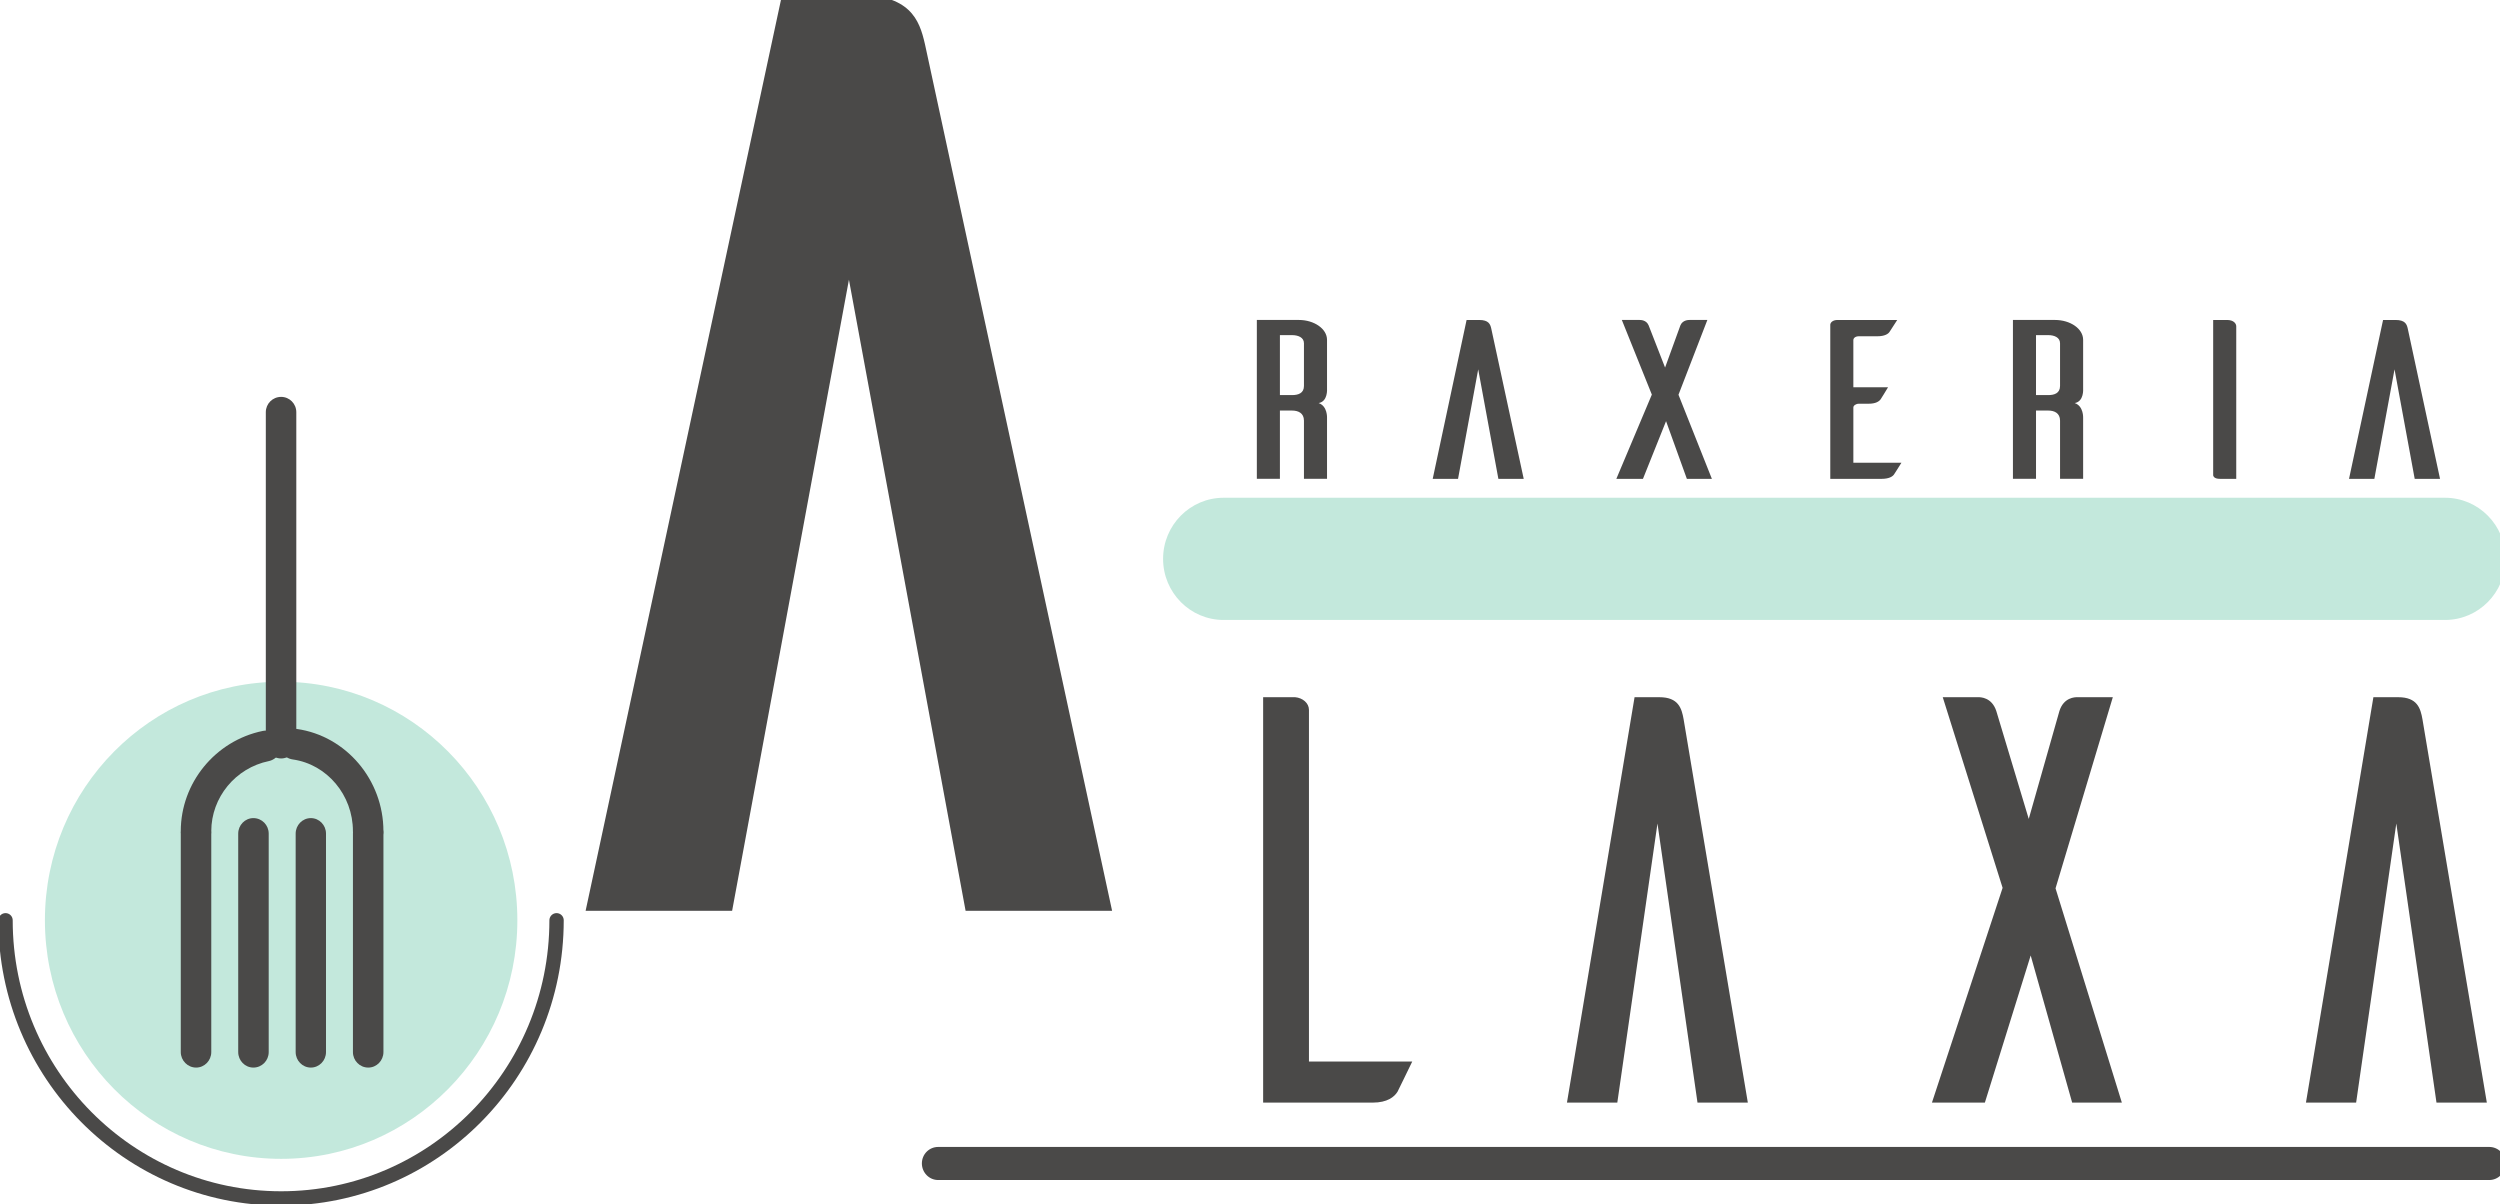
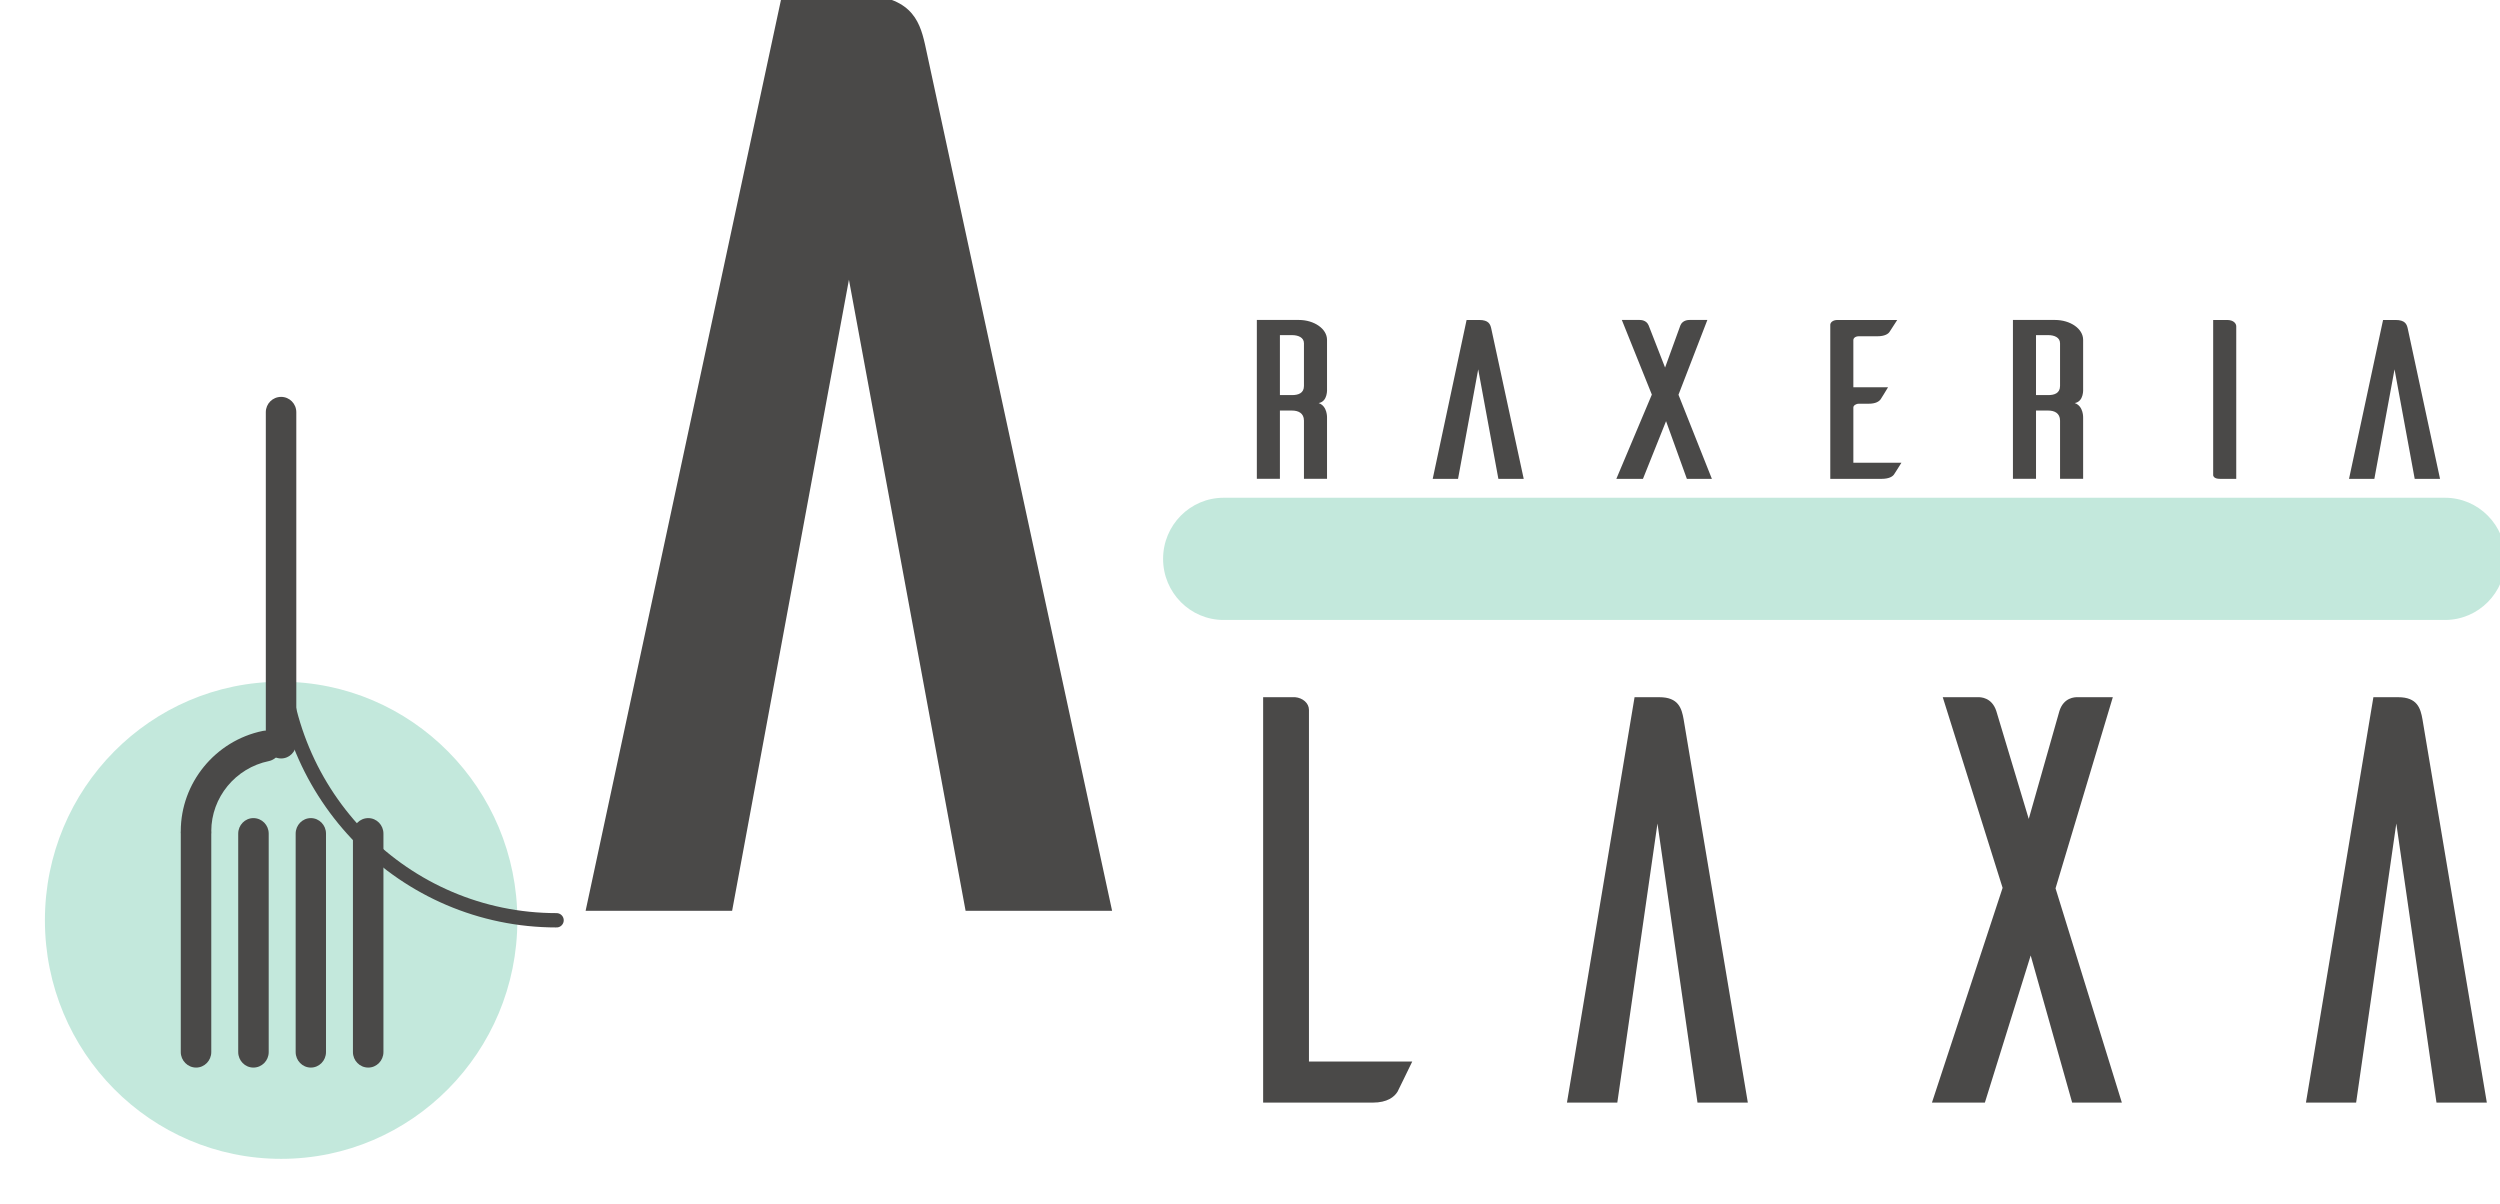
<svg xmlns="http://www.w3.org/2000/svg" version="1.1" id="Layer_1" x="0px" y="0px" width="280px" height="134.853px" viewBox="0 0 280 134.853" xml:space="preserve">
  <g>
    <path fill="#4A4948" d="M141.471,123.494 M146.603,118.895V79.51c0-0.767-0.704-1.351-1.554-1.424h-3.578v45.407h12.271 c1.645,0,2.421-0.639,2.782-1.223c0.218-0.401,1.066-2.208,1.646-3.376H146.603z M175.499,123.494 M195.757,123.494h-5.638 l-4.482-31.263l-4.499,31.263h-5.639l7.572-45.407h2.783c2.132,0,2.493,1.241,2.71,2.464L195.757,123.494z M216.377,123.494 M222.305,123.494h-5.928l7.915-24.054l-6.704-21.354h3.993c0.218,0,1.501,0,2.006,1.552l3.633,12.082l3.434-12.082 c0.488-1.552,1.771-1.552,1.988-1.552h3.994l-6.416,21.408l7.428,23.999h-5.566l-4.645-16.48L222.305,123.494z M258.267,123.494 M278.525,123.494h-5.639l-4.5-31.263l-4.5,31.263h-5.62l7.554-45.407h2.783c2.133,0,2.494,1.241,2.711,2.464L278.525,123.494z" />
    <path fill="#4A4948" d="M140.766,53.631 M148.627,53.631v-6.826c0,0,0.072-1.314-0.939-1.661c1.048-0.183,0.939-1.588,0.939-1.588 v-5.494c0-1.241-1.446-2.227-3.162-2.227h-4.699v17.794h2.584v-7.647h1.355c0.687,0,1.338,0.274,1.338,1.131v6.516H148.627z M143.35,44.25v-6.716h1.355c0.687,0,1.338,0.256,1.338,0.913v4.782c0,0.821-0.651,1.022-1.338,1.022H143.35z M160.464,53.631 M170.656,53.631h-2.838l-2.259-12.265l-2.259,12.265h-2.837l3.795-17.794h1.409c1.066,0,1.247,0.475,1.355,0.967L170.656,53.631z M181.029,53.631 M184.011,53.631h-2.981l3.976-9.436l-3.361-8.359h2.006c0.108,0,0.741,0,0.994,0.602l1.843,4.728l1.717-4.728 c0.254-0.602,0.904-0.602,1.013-0.602h2.006l-3.235,8.377l3.741,9.417h-2.802l-2.33-6.461L184.011,53.631z M204.992,53.631 M207.576,51.824v-6.187c0-0.219,0.289-0.419,0.614-0.419h1.084c0.813,0,1.175-0.255,1.355-0.493 c0.108-0.146,0.542-0.876,0.832-1.351h-3.886V38.1c0-0.255,0.253-0.438,0.614-0.438h2.079c0.831,0,1.229-0.274,1.373-0.511 l0.849-1.314h-6.704c-0.434,0-0.759,0.219-0.795,0.511v17.283h5.746c0.831,0,1.229-0.256,1.393-0.493 c0.107-0.146,0.541-0.858,0.831-1.314H207.576z M225.448,53.631 M233.311,53.631v-6.826c0,0,0.071-1.314-0.94-1.661 c1.048-0.183,0.94-1.588,0.94-1.588v-5.494c0-1.241-1.429-2.227-3.163-2.227h-4.699v17.794h2.585v-7.647h1.373 c0.669,0,1.319,0.274,1.319,1.131v6.516H233.311z M228.033,44.25v-6.716h1.373c0.669,0,1.319,0.256,1.319,0.913v4.782 c0,0.821-0.65,1.022-1.319,1.022H228.033z M247.875,53.631 M247.875,35.837v17.411c0.036,0.127,0.146,0.383,0.76,0.383h1.825 V36.549c0-0.31-0.289-0.712-1.03-0.712H247.875z M263.092,53.631 M273.284,53.631h-2.837l-2.259-12.265l-2.26,12.265h-2.837 l3.813-17.794h1.391c1.085,0,1.266,0.475,1.374,0.967L273.284,53.631z" />
    <path fill="#C3E8DC" d="M273.844,69.436H137.043c-3.741,0-6.777-3.066-6.777-6.844s3.036-6.844,6.777-6.844h136.801 c3.741,0,6.777,3.066,6.777,6.844S277.585,69.436,273.844,69.436L273.844,69.436z" />
-     <path fill="#4A4948" d="M278.796,132.163H105.075c-1.012,0-1.825-0.84-1.825-1.861c0-1.022,0.813-1.844,1.825-1.844h173.721 c1.013,0,1.825,0.821,1.825,1.844C280.621,131.323,279.809,132.163,278.796,132.163L278.796,132.163z" />
    <path fill="#C3E8DC" d="M57.944,103.072c0,14.765-11.855,26.719-26.457,26.719c-14.62,0-26.457-11.954-26.457-26.719 s11.837-26.719,26.457-26.719C46.089,76.353,57.944,88.307,57.944,103.072L57.944,103.072z" />
-     <path fill="none" stroke="#4A4948" stroke-width="1.606" stroke-linecap="round" stroke-linejoin="round" stroke-miterlimit="10" d=" M62.335,103.072c0,17.21-13.807,31.153-30.848,31.153c-17.042,0-30.867-13.943-30.867-31.153" />
+     <path fill="none" stroke="#4A4948" stroke-width="1.606" stroke-linecap="round" stroke-linejoin="round" stroke-miterlimit="10" d=" M62.335,103.072c-17.042,0-30.867-13.943-30.867-31.153" />
    <path fill="#4A4948" d="M41.246,91.628c0.94,0,1.699,0.785,1.699,1.734v24.474c0,0.949-0.759,1.733-1.699,1.733 c-0.958,0-1.717-0.784-1.717-1.733V93.363C39.529,92.414,40.288,91.628,41.246,91.628L41.246,91.628z" />
    <path fill="#4A4948" d="M34.813,91.628c0.94,0,1.699,0.785,1.699,1.734v24.474c0,0.949-0.759,1.733-1.699,1.733 c-0.939,0-1.699-0.784-1.699-1.733V93.363C33.114,92.414,33.873,91.628,34.813,91.628L34.813,91.628z" />
    <path fill="#4A4948" d="M28.379,91.628c0.958,0,1.716,0.785,1.716,1.734v24.474c0,0.949-0.759,1.733-1.716,1.733 c-0.94,0-1.699-0.784-1.699-1.733V93.363C26.681,92.414,27.439,91.628,28.379,91.628L28.379,91.628z" />
    <path fill="#4A4948" d="M31.488,44.451c0.939,0,1.698,0.767,1.698,1.716v37.048c0,0.949-0.759,1.733-1.698,1.733 c-0.958,0-1.717-0.784-1.717-1.733V46.167C29.771,45.218,30.53,44.451,31.488,44.451L31.488,44.451z" />
    <path fill="#4A4948" d="M21.964,91.628c0.939,0,1.699,0.785,1.699,1.734v24.474c0,0.949-0.759,1.733-1.699,1.733 c-0.94,0-1.717-0.784-1.717-1.733V93.363C20.247,92.414,21.024,91.628,21.964,91.628L21.964,91.628z" />
-     <path fill="#4A4948" d="M33.005,81.627c0.09,0,0.163,0.018,0.253,0.018c5.511,0.785,9.686,5.713,9.686,11.443 c0,0.949-0.759,1.716-1.699,1.716c-0.958,0-1.717-0.767-1.717-1.716c0-4.033-2.892-7.482-6.741-8.03 c-0.94-0.127-1.59-1.004-1.464-1.935C31.451,82.249,32.174,81.627,33.005,81.627L33.005,81.627z" />
    <path fill="#4A4948" d="M29.771,81.828c0.795,0,1.518,0.566,1.681,1.388c0.181,0.931-0.416,1.825-1.337,2.025 c-3.741,0.767-6.452,4.07-6.452,7.848c0,0.949-0.759,1.716-1.699,1.716c-0.94,0-1.717-0.767-1.717-1.716 c0-5.402,3.867-10.129,9.18-11.224C29.554,81.846,29.662,81.828,29.771,81.828L29.771,81.828z" />
    <path fill="#4A4948" d="M65.588,102.013 M124.556,102.013h-16.409L95.081,31.329l-13.084,70.684H65.588L87.6-0.627h8.096 c6.235,0,7.265,2.792,7.897,5.566L124.556,102.013z" />
  </g>
</svg>